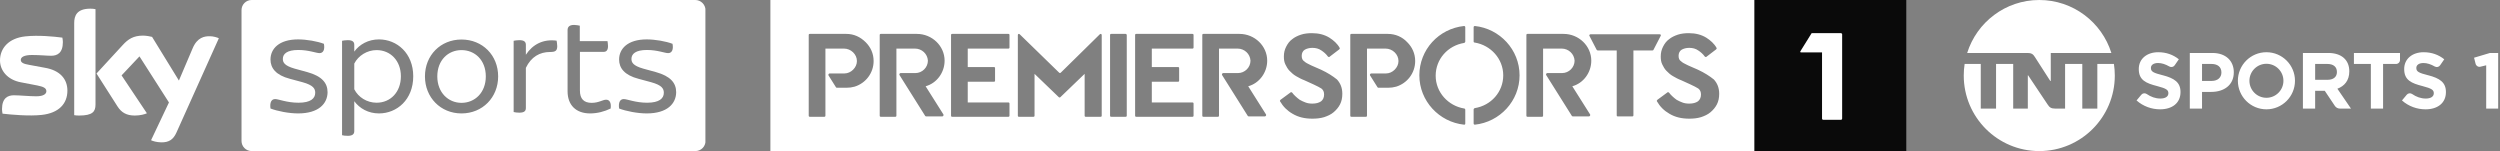
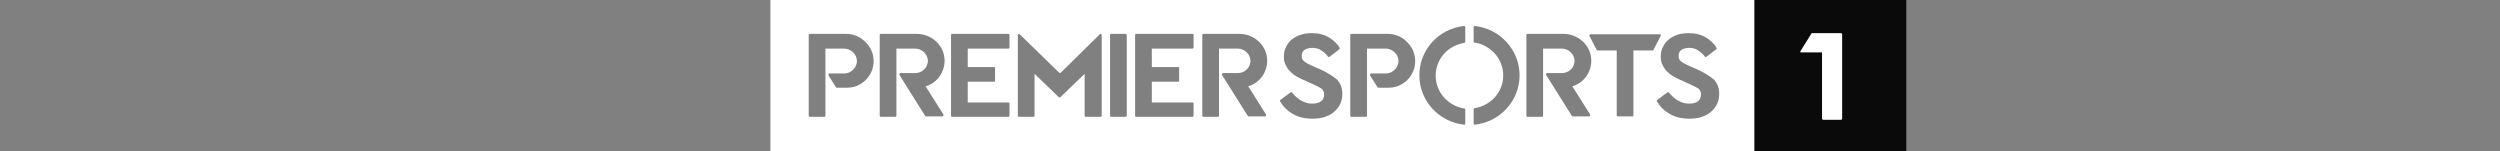
<svg xmlns="http://www.w3.org/2000/svg" width="331" height="20" viewBox="0 0 331 20" fill="none">
  <rect x="0" y="0" width="331" height="20" fill="#808080" stroke="none" />
  <g clip-path="url(#clip0_6482_211089)">
    <path d="M269.427 7.56L271.453 10.712H271.522V7.013H279.546C278.275 2.949 274.482 0 270 0C265.518 0 261.725 2.949 260.454 7.013H268.442C268.934 7.013 269.181 7.152 269.427 7.558V7.56ZM277.688 8.467V14.376H275.696V8.467H273.418V14.376H272.088C271.595 14.376 271.36 14.237 271.102 13.83L268.525 9.973H268.483V14.378H266.547V8.469H264.278V14.378H262.253V8.469H260.117C260.04 8.968 260 9.48 260 10.002C260 15.525 264.477 20.002 270 20.002C275.523 20.002 280 15.525 280 10.002C280 9.48 279.96 8.968 279.883 8.469H277.688V8.467ZM292.938 7.013H289.93V14.376H291.549V12.168H292.779C294.43 12.168 295.755 11.285 295.755 9.581V9.56C295.755 8.056 294.693 7.014 292.936 7.014L292.938 7.013ZM294.115 9.611C294.115 10.242 293.642 10.714 292.832 10.714H291.549V8.467H292.8C293.61 8.467 294.115 8.864 294.115 9.59V9.611ZM286.366 9.97C285.096 9.645 284.781 9.486 284.781 9.003V8.982C284.781 8.626 285.106 8.342 285.726 8.342C286.214 8.342 286.717 8.512 287.226 8.805C287.464 8.942 287.77 8.875 287.926 8.648L288.478 7.848C287.733 7.25 286.819 6.914 285.747 6.914C284.245 6.914 283.174 7.795 283.174 9.13V9.15C283.174 10.611 284.13 11.019 285.611 11.398C286.84 11.714 287.093 11.923 287.093 12.333V12.354C287.093 12.784 286.694 13.046 286.032 13.046C285.37 13.046 284.77 12.821 284.222 12.445C283.997 12.29 283.69 12.33 283.514 12.539L282.88 13.298C283.762 14.085 284.886 14.474 286 14.474C287.586 14.474 288.699 13.654 288.699 12.194V12.173C288.699 10.891 287.859 10.355 286.368 9.966L286.366 9.97ZM311.048 9.464V9.443C311.048 7.928 310.006 7.013 308.272 7.013H304.906V14.376H306.525V12.019H307.797L309.138 14.022C309.285 14.243 309.533 14.376 309.798 14.376H311.267L309.469 11.747C310.405 11.4 311.046 10.653 311.046 9.466L311.048 9.464ZM309.408 9.549C309.408 10.17 308.955 10.566 308.166 10.566H306.526V8.467H308.136C308.925 8.467 309.408 8.834 309.408 9.528V9.549ZM329.664 7.014L327.565 7.642L327.77 8.448C327.842 8.73 328.126 8.902 328.41 8.832L329.173 8.645V14.378H330.76V7.014H329.664ZM300.075 6.914C297.987 6.914 296.294 8.606 296.294 10.694C296.294 12.782 297.987 14.475 300.075 14.475C302.163 14.475 303.856 12.782 303.856 10.694C303.856 8.606 302.163 6.914 300.075 6.914ZM300.075 12.947C298.832 12.947 297.824 11.939 297.824 10.696C297.824 9.453 298.832 8.445 300.075 8.445C301.318 8.445 302.326 9.453 302.326 10.696C302.326 11.939 301.318 12.947 300.075 12.947ZM321.507 9.971C320.237 9.646 319.922 9.488 319.922 9.005V8.984C319.922 8.627 320.246 8.344 320.867 8.344C321.355 8.344 321.858 8.514 322.366 8.806C322.606 8.944 322.91 8.877 323.067 8.65L323.619 7.85C322.874 7.251 321.96 6.915 320.888 6.915C319.386 6.915 318.315 7.797 318.315 9.131V9.152C318.315 10.613 319.27 11.021 320.752 11.4C321.981 11.715 322.234 11.925 322.234 12.334V12.355C322.234 12.786 321.835 13.048 321.173 13.048C320.51 13.048 319.91 12.822 319.363 12.446C319.138 12.291 318.83 12.331 318.654 12.541L318.021 13.299C318.902 14.086 320.027 14.475 321.141 14.475C322.726 14.475 323.84 13.656 323.84 12.195V12.174C323.84 10.893 323 10.357 321.509 9.968L321.507 9.971ZM311.661 8.469H313.901V14.378H315.52V8.469H317.23C317.523 8.469 317.76 8.232 317.76 7.939V7.016H311.659V8.47L311.661 8.469Z" fill="white" />
  </g>
  <g clip-path="url(#clip1_6482_211089)">
    <path d="M49.858 6.633C48.607 6.633 47.44 7.367 46.906 8.417V11.817C47.44 12.883 48.591 13.6 49.858 13.6C51.71 13.6 53.078 12.183 53.078 10.1C53.078 8.05 51.71 6.633 49.858 6.633ZM61.101 6.633C59.35 6.633 57.899 7.95 57.899 10.117C57.899 12.25 59.35 13.617 61.101 13.617C62.87 13.617 64.321 12.267 64.321 10.117C64.321 7.95 62.87 6.633 61.101 6.633ZM92.061 0H33.311C32.577 0 31.977 0.6 31.977 1.333V18.667C31.977 19.4 32.577 20 33.311 20H92.078C92.812 20 93.412 19.4 93.412 18.667V1.333C93.395 0.6 92.795 0 92.061 0ZM39.466 15.017C38.249 15.017 36.731 14.717 35.813 14.367C35.696 13.55 35.947 13.117 36.43 13.117C36.881 13.117 37.982 13.6 39.516 13.6C41.134 13.6 41.735 13.033 41.735 12.283C41.735 11.75 41.501 11.283 40.05 10.883L38.382 10.433C36.53 9.95 35.813 9.017 35.813 7.883C35.813 6.467 36.931 5.217 39.466 5.217C40.601 5.217 42.018 5.467 42.886 5.8C43.036 6.6 42.786 7.033 42.302 7.033C41.868 7.033 40.884 6.617 39.5 6.617C37.998 6.617 37.448 7.133 37.448 7.8C37.448 8.267 37.665 8.7 38.999 9.083L40.701 9.55C42.602 10.083 43.37 10.967 43.37 12.217C43.353 13.7 42.219 15.017 39.466 15.017ZM50.175 15.017C48.758 15.017 47.606 14.35 46.906 13.4V17.367C46.906 17.733 46.689 17.983 46.055 17.983C45.738 17.983 45.438 17.95 45.288 17.9V5.4C45.438 5.367 45.738 5.317 46.055 5.317C46.689 5.317 46.906 5.55 46.906 5.933V6.833C47.59 5.883 48.758 5.217 50.175 5.217C52.561 5.217 54.713 7.05 54.713 10.1C54.713 13.2 52.544 15.017 50.175 15.017ZM61.101 15.017C58.332 15.017 56.264 12.9 56.264 10.117C56.264 7.317 58.332 5.233 61.101 5.233C63.887 5.233 65.955 7.317 65.955 10.117C65.955 12.9 63.887 15.017 61.101 15.017ZM72.828 6.883C71.477 6.883 70.326 7.517 69.625 8.983V14.3C69.625 14.7 69.408 14.917 68.758 14.917C68.491 14.917 68.174 14.883 68.007 14.833V5.4C68.157 5.367 68.474 5.317 68.758 5.317C69.408 5.317 69.625 5.55 69.625 5.933V7.25C70.543 5.85 71.944 5.15 73.695 5.383C73.712 5.517 73.779 5.817 73.779 6.117C73.779 6.75 73.495 6.883 72.828 6.883ZM80.851 14.367C80.034 14.767 79.083 15.017 78.132 15.017C76.264 15.017 75.147 13.917 75.147 12.083V3.983C75.147 3.567 75.38 3.3 76.014 3.3C76.281 3.3 76.598 3.367 76.765 3.4V5.45H80.434C80.451 5.583 80.501 5.867 80.501 6.1C80.501 6.667 80.268 6.867 79.917 6.867H76.781V11.983C76.781 13.083 77.298 13.617 78.333 13.617C79.283 13.617 79.8 13.2 80.251 13.2C80.701 13.2 80.951 13.583 80.851 14.367ZM85.622 15.017C84.404 15.017 82.886 14.717 81.969 14.367C81.852 13.55 82.103 13.117 82.586 13.117C83.037 13.117 84.138 13.6 85.672 13.6C87.29 13.6 87.891 13.033 87.891 12.283C87.891 11.75 87.657 11.283 86.206 10.883L84.538 10.433C82.686 9.95 81.969 9.017 81.969 7.883C81.969 6.467 83.087 5.217 85.622 5.217C86.756 5.217 88.174 5.467 89.042 5.8C89.192 6.6 88.942 7.033 88.458 7.033C88.024 7.033 87.04 6.617 85.656 6.617C84.154 6.617 83.604 7.133 83.604 7.8C83.604 8.267 83.821 8.7 85.155 9.083L86.856 9.55C88.758 10.083 89.525 10.967 89.525 12.217C89.509 13.7 88.374 15.017 85.622 15.017Z" fill="white" />
    <path d="M20 18.565C20.234 18.682 20.718 18.832 21.335 18.848C22.386 18.865 22.953 18.465 23.37 17.532L28.975 5.065C28.741 4.948 28.224 4.798 27.807 4.798C27.09 4.782 26.122 4.932 25.505 6.398L23.687 10.665L20.134 4.882C19.9 4.815 19.333 4.715 18.933 4.715C17.665 4.715 16.964 5.182 16.247 5.965L12.777 9.732L15.563 14.098C16.08 14.898 16.748 15.298 17.849 15.298C18.566 15.298 19.166 15.132 19.45 14.998L16.097 9.982L18.466 7.465L22.369 13.565L20 18.565ZM12.644 13.848C12.644 14.765 12.277 15.298 10.476 15.298C10.242 15.298 10.025 15.282 9.825 15.248V3.048C9.825 2.115 10.142 1.148 11.96 1.148C12.194 1.148 12.427 1.165 12.644 1.215V13.848ZM8.924 11.998C8.924 13.715 7.807 14.965 5.521 15.215C3.87 15.398 1.468 15.182 0.334 15.048C0.3 14.865 0.267 14.632 0.267 14.448C0.267 12.948 1.068 12.615 1.835 12.615C2.619 12.615 3.87 12.748 4.804 12.748C5.822 12.748 6.139 12.398 6.139 12.082C6.139 11.648 5.738 11.482 4.938 11.315L2.769 10.898C0.967 10.565 0 9.315 0 7.998C0 6.398 1.134 5.048 3.37 4.815C5.054 4.632 7.123 4.832 8.257 4.982C8.29 5.165 8.324 5.365 8.324 5.565C8.324 7.065 7.54 7.382 6.772 7.382C6.189 7.382 5.288 7.282 4.237 7.282C3.186 7.282 2.752 7.565 2.752 7.932C2.752 8.315 3.169 8.465 3.837 8.582L5.905 8.965C8.007 9.315 8.924 10.515 8.924 11.998Z" fill="white" />
  </g>
  <path fill-rule="evenodd" clip-rule="evenodd" d="M232.294 0H102V20H232.294V0ZM133.505 13.566H128.129V10.822H131.596C131.697 10.822 131.746 10.773 131.746 10.673V9.027C131.746 8.927 131.697 8.877 131.596 8.877H128.129V6.433H133.505C133.606 6.433 133.656 6.384 133.656 6.284V4.638C133.656 4.538 133.606 4.488 133.505 4.488H126.068C125.968 4.488 125.918 4.538 125.918 4.638V15.311C125.918 15.411 125.968 15.461 126.068 15.461H133.505C133.606 15.461 133.656 15.411 133.656 15.311V13.715C133.656 13.616 133.606 13.566 133.505 13.566ZM214.104 4.539H216.314H219.731C219.882 4.539 219.932 4.639 219.882 4.739L218.927 6.584C218.927 6.634 218.826 6.684 218.777 6.684H216.264V15.262C216.264 15.362 216.214 15.412 216.113 15.412H214.204C214.104 15.412 214.053 15.362 214.053 15.262V6.684H211.541C211.491 6.684 211.442 6.635 211.392 6.586L211.39 6.584L210.435 4.739C210.385 4.639 210.486 4.539 210.586 4.539H214.104ZM136.973 9.777L140.189 12.869C140.239 12.919 140.339 12.919 140.39 12.869L143.606 9.777V15.313C143.606 15.413 143.656 15.463 143.756 15.463H145.716C145.816 15.463 145.867 15.413 145.867 15.313V4.64C145.867 4.49 145.716 4.44 145.615 4.54L140.44 9.627C140.39 9.677 140.289 9.677 140.239 9.627L135.013 4.54C134.913 4.44 134.762 4.49 134.762 4.64V15.313C134.762 15.413 134.812 15.463 134.913 15.463H136.822C136.922 15.463 136.973 15.413 136.973 15.313V9.777ZM173.652 8.68L174.909 9.229C175.763 9.628 176.466 10.076 177.019 10.525C177.471 11.024 177.723 11.623 177.723 12.421C177.723 12.969 177.622 13.418 177.421 13.817C177.22 14.216 176.918 14.565 176.567 14.864C176.215 15.164 175.763 15.363 175.31 15.513C174.808 15.662 174.306 15.712 173.752 15.712C172.748 15.712 171.893 15.513 171.14 15.064C170.436 14.665 169.884 14.116 169.482 13.418C169.432 13.368 169.482 13.268 169.532 13.219L170.889 12.221C170.939 12.171 171.039 12.221 171.09 12.271C171.19 12.421 171.341 12.57 171.491 12.72C171.692 12.919 171.893 13.069 172.094 13.219L172.094 13.219C172.346 13.368 172.597 13.468 172.849 13.568C173.099 13.667 173.401 13.717 173.752 13.717C174.255 13.717 174.607 13.618 174.909 13.418C175.16 13.219 175.31 12.919 175.31 12.52C175.31 12.171 175.21 11.922 174.959 11.722C174.708 11.573 174.356 11.373 173.904 11.174L172.697 10.625C172.298 10.476 171.948 10.278 171.597 10.08L171.597 10.08L171.592 10.076C171.242 9.878 170.992 9.63 170.741 9.382L170.738 9.378C170.487 9.129 170.336 8.83 170.185 8.53C170.034 8.231 169.984 7.882 169.984 7.483C169.984 6.984 170.085 6.585 170.286 6.186C170.487 5.787 170.738 5.438 171.09 5.189C171.391 4.939 171.793 4.74 172.245 4.59C172.697 4.441 173.2 4.391 173.703 4.391C174.607 4.391 175.361 4.59 176.014 4.989C176.567 5.338 177.069 5.787 177.37 6.336C177.421 6.386 177.37 6.485 177.32 6.535L176.014 7.533C175.964 7.583 175.863 7.533 175.813 7.483C175.562 7.134 175.26 6.884 174.959 6.685C174.607 6.436 174.205 6.336 173.752 6.336C173.35 6.336 172.999 6.436 172.748 6.585C172.496 6.735 172.346 7.034 172.346 7.383C172.346 7.732 172.446 7.982 172.697 8.131C172.864 8.297 173.134 8.428 173.451 8.582L173.451 8.582L173.453 8.583C173.518 8.614 173.584 8.646 173.652 8.68ZM224.807 9.229L223.551 8.68C223.482 8.645 223.414 8.613 223.348 8.581C223.032 8.427 222.762 8.296 222.596 8.131C222.345 7.982 222.244 7.732 222.244 7.383C222.244 7.034 222.396 6.735 222.646 6.585C222.897 6.436 223.25 6.336 223.652 6.336C224.104 6.336 224.506 6.436 224.857 6.685C225.159 6.884 225.46 7.134 225.712 7.483C225.762 7.533 225.862 7.583 225.913 7.533L227.219 6.535C227.27 6.485 227.319 6.386 227.27 6.336C226.968 5.787 226.465 5.338 225.913 4.989C225.259 4.59 224.506 4.391 223.601 4.391C223.098 4.391 222.596 4.441 222.144 4.59C221.692 4.74 221.29 4.939 220.988 5.189C220.637 5.438 220.385 5.787 220.184 6.186C219.983 6.585 219.883 6.984 219.883 7.483C219.883 7.882 219.933 8.231 220.084 8.53L220.086 8.536C220.237 8.833 220.387 9.13 220.637 9.378C220.888 9.628 221.139 9.877 221.491 10.076C221.842 10.276 222.195 10.475 222.596 10.625L223.802 11.174C224.254 11.373 224.606 11.573 224.857 11.722C225.109 11.922 225.209 12.171 225.209 12.52C225.209 12.919 225.058 13.219 224.807 13.418C224.506 13.618 224.154 13.717 223.652 13.717C223.299 13.717 222.998 13.667 222.747 13.568C222.495 13.468 222.244 13.368 221.993 13.219C221.792 13.069 221.591 12.919 221.39 12.72C221.239 12.57 221.089 12.421 220.988 12.271C220.938 12.221 220.837 12.171 220.787 12.221L219.431 13.219C219.38 13.268 219.33 13.368 219.38 13.418C219.782 14.116 220.335 14.665 221.038 15.064C221.792 15.513 222.646 15.712 223.652 15.712C224.204 15.712 224.707 15.662 225.209 15.513C225.661 15.363 226.113 15.164 226.465 14.864C226.817 14.565 227.118 14.216 227.319 13.817C227.52 13.418 227.621 12.969 227.621 12.421C227.621 11.623 227.37 11.024 226.917 10.525C226.365 10.076 225.661 9.628 224.807 9.229ZM107.225 4.488H112.049C113.054 4.488 113.908 4.887 114.612 5.586C115.265 6.234 115.667 7.082 115.667 8.079C115.667 9.675 114.612 11.022 113.154 11.471C112.803 11.571 112.451 11.62 112.049 11.62H110.843C110.793 11.62 110.743 11.62 110.692 11.571L109.688 9.975C109.637 9.875 109.738 9.725 109.838 9.725H111.798C112.25 9.725 112.652 9.526 112.953 9.226C113.255 8.927 113.456 8.528 113.456 8.079C113.456 7.182 112.652 6.433 111.747 6.433H109.286V15.311C109.286 15.411 109.235 15.461 109.134 15.461H107.225C107.125 15.461 107.074 15.411 107.074 15.311V4.638C107.074 4.538 107.125 4.488 107.225 4.488ZM125.065 8.029C125.065 6.084 123.407 4.488 121.397 4.488H116.624C116.523 4.488 116.473 4.538 116.473 4.638V15.311C116.473 15.411 116.523 15.461 116.624 15.461H118.533C118.633 15.461 118.684 15.411 118.684 15.311V6.433H121.146C122.05 6.433 122.805 7.132 122.854 8.029C122.854 8.927 122.101 9.675 121.196 9.675H119.237C119.136 9.675 119.035 9.825 119.086 9.925L122.503 15.361C122.553 15.411 122.604 15.411 122.653 15.411H124.764C124.865 15.411 124.965 15.261 124.915 15.162L122.553 11.421C124.01 11.022 125.065 9.625 125.065 8.029ZM164.108 4.488C166.119 4.488 167.777 6.084 167.777 8.029C167.777 9.625 166.721 11.022 165.264 11.421L167.626 15.162C167.676 15.261 167.576 15.411 167.475 15.411H165.364C165.314 15.411 165.264 15.411 165.214 15.361L161.797 9.925C161.746 9.825 161.847 9.675 161.947 9.675H163.907C164.812 9.675 165.565 8.927 165.565 8.029C165.515 7.132 164.761 6.433 163.857 6.433H161.395V15.311C161.395 15.411 161.344 15.461 161.244 15.461H159.335C159.234 15.461 159.184 15.411 159.184 15.311V4.638C159.184 4.538 159.234 4.488 159.335 4.488H164.108ZM157.876 13.566H152.5V10.822H155.967C156.068 10.822 156.118 10.773 156.118 10.673V9.027C156.118 8.927 156.068 8.877 155.967 8.877H152.5V6.433H157.876C157.977 6.433 158.027 6.384 158.027 6.284V4.638C158.027 4.538 157.977 4.488 157.876 4.488H150.439C150.339 4.488 150.289 4.538 150.289 4.638V15.311C150.289 15.411 150.339 15.461 150.439 15.461H157.876C157.977 15.461 158.027 15.411 158.027 15.311V13.715C158.027 13.616 157.977 13.566 157.876 13.566ZM147.124 4.488H149.033C149.133 4.488 149.184 4.588 149.184 4.638V15.311C149.184 15.411 149.133 15.461 149.033 15.461H147.124C147.023 15.461 146.973 15.411 146.973 15.311V4.638C146.973 4.538 147.023 4.488 147.124 4.488ZM183.753 4.488H178.928C178.828 4.488 178.777 4.538 178.777 4.638V15.311C178.777 15.411 178.828 15.461 178.928 15.461H180.838C180.938 15.461 180.989 15.411 180.989 15.311V6.433H183.451C184.355 6.433 185.159 7.182 185.159 8.079C185.159 8.528 184.958 8.927 184.656 9.226C184.355 9.526 183.954 9.725 183.501 9.725H181.541C181.441 9.725 181.34 9.875 181.391 9.975L182.395 11.571C182.446 11.62 182.496 11.62 182.546 11.62H183.753C184.155 11.62 184.506 11.571 184.858 11.471C186.315 11.022 187.37 9.675 187.37 8.079C187.37 7.082 186.968 6.234 186.315 5.586C185.662 4.887 184.757 4.488 183.753 4.488ZM207.018 4.488C209.028 4.488 210.686 6.084 210.686 8.029C210.686 9.625 209.631 11.022 208.174 11.421L210.536 15.162C210.586 15.261 210.485 15.411 210.385 15.411H208.274C208.225 15.411 208.174 15.411 208.124 15.361L204.707 9.925C204.657 9.825 204.757 9.675 204.858 9.675H206.817C207.722 9.675 208.476 8.927 208.476 8.029C208.426 7.132 207.671 6.433 206.767 6.433H204.305V15.311C204.305 15.411 204.255 15.461 204.154 15.461H202.245C202.144 15.461 202.094 15.411 202.094 15.311V4.638C202.094 4.538 202.144 4.488 202.245 4.488H207.018ZM187.922 9.975C187.922 13.367 190.535 16.16 193.852 16.509C193.952 16.509 194.002 16.459 194.002 16.359V14.514C194.002 14.464 193.952 14.364 193.852 14.364C191.741 14.015 190.083 12.22 190.083 10.025C190.083 7.83 191.691 6.035 193.852 5.686C193.902 5.686 194.002 5.586 194.002 5.536V3.591C194.002 3.491 193.902 3.441 193.852 3.441C190.485 3.791 187.922 6.584 187.922 9.975ZM195.109 5.486V3.591C195.109 3.491 195.21 3.441 195.26 3.441C198.576 3.791 201.19 6.584 201.19 9.975C201.19 13.367 198.576 16.16 195.26 16.509C195.21 16.509 195.109 16.459 195.109 16.359V14.464C195.109 14.414 195.21 14.314 195.26 14.314C197.421 13.965 199.029 12.17 199.029 9.975C199.029 7.781 197.371 5.985 195.26 5.636C195.159 5.636 195.109 5.586 195.109 5.486Z" fill="white" />
  <path d="M252.392 0H232.293V20H252.392V0Z" fill="#0A0A0A" />
  <path d="M238.372 6.785L239.829 4.441C239.829 4.391 239.88 4.391 239.93 4.391H243.749C243.799 4.391 243.9 4.441 243.9 4.54V15.712C243.9 15.762 243.849 15.862 243.749 15.862H241.387C241.337 15.862 241.237 15.812 241.237 15.712V6.934H238.423C238.372 6.934 238.322 6.835 238.372 6.785Z" fill="white" />
  <defs>
    <clipPath id="clip0_6482_211089">
-       <rect width="70.758" height="20" fill="white" transform="translate(260)" />
-     </clipPath>
+       </clipPath>
    <clipPath id="clip1_6482_211089">
-       <rect width="93.396" height="20" fill="white" />
-     </clipPath>
+       </clipPath>
  </defs>
</svg>